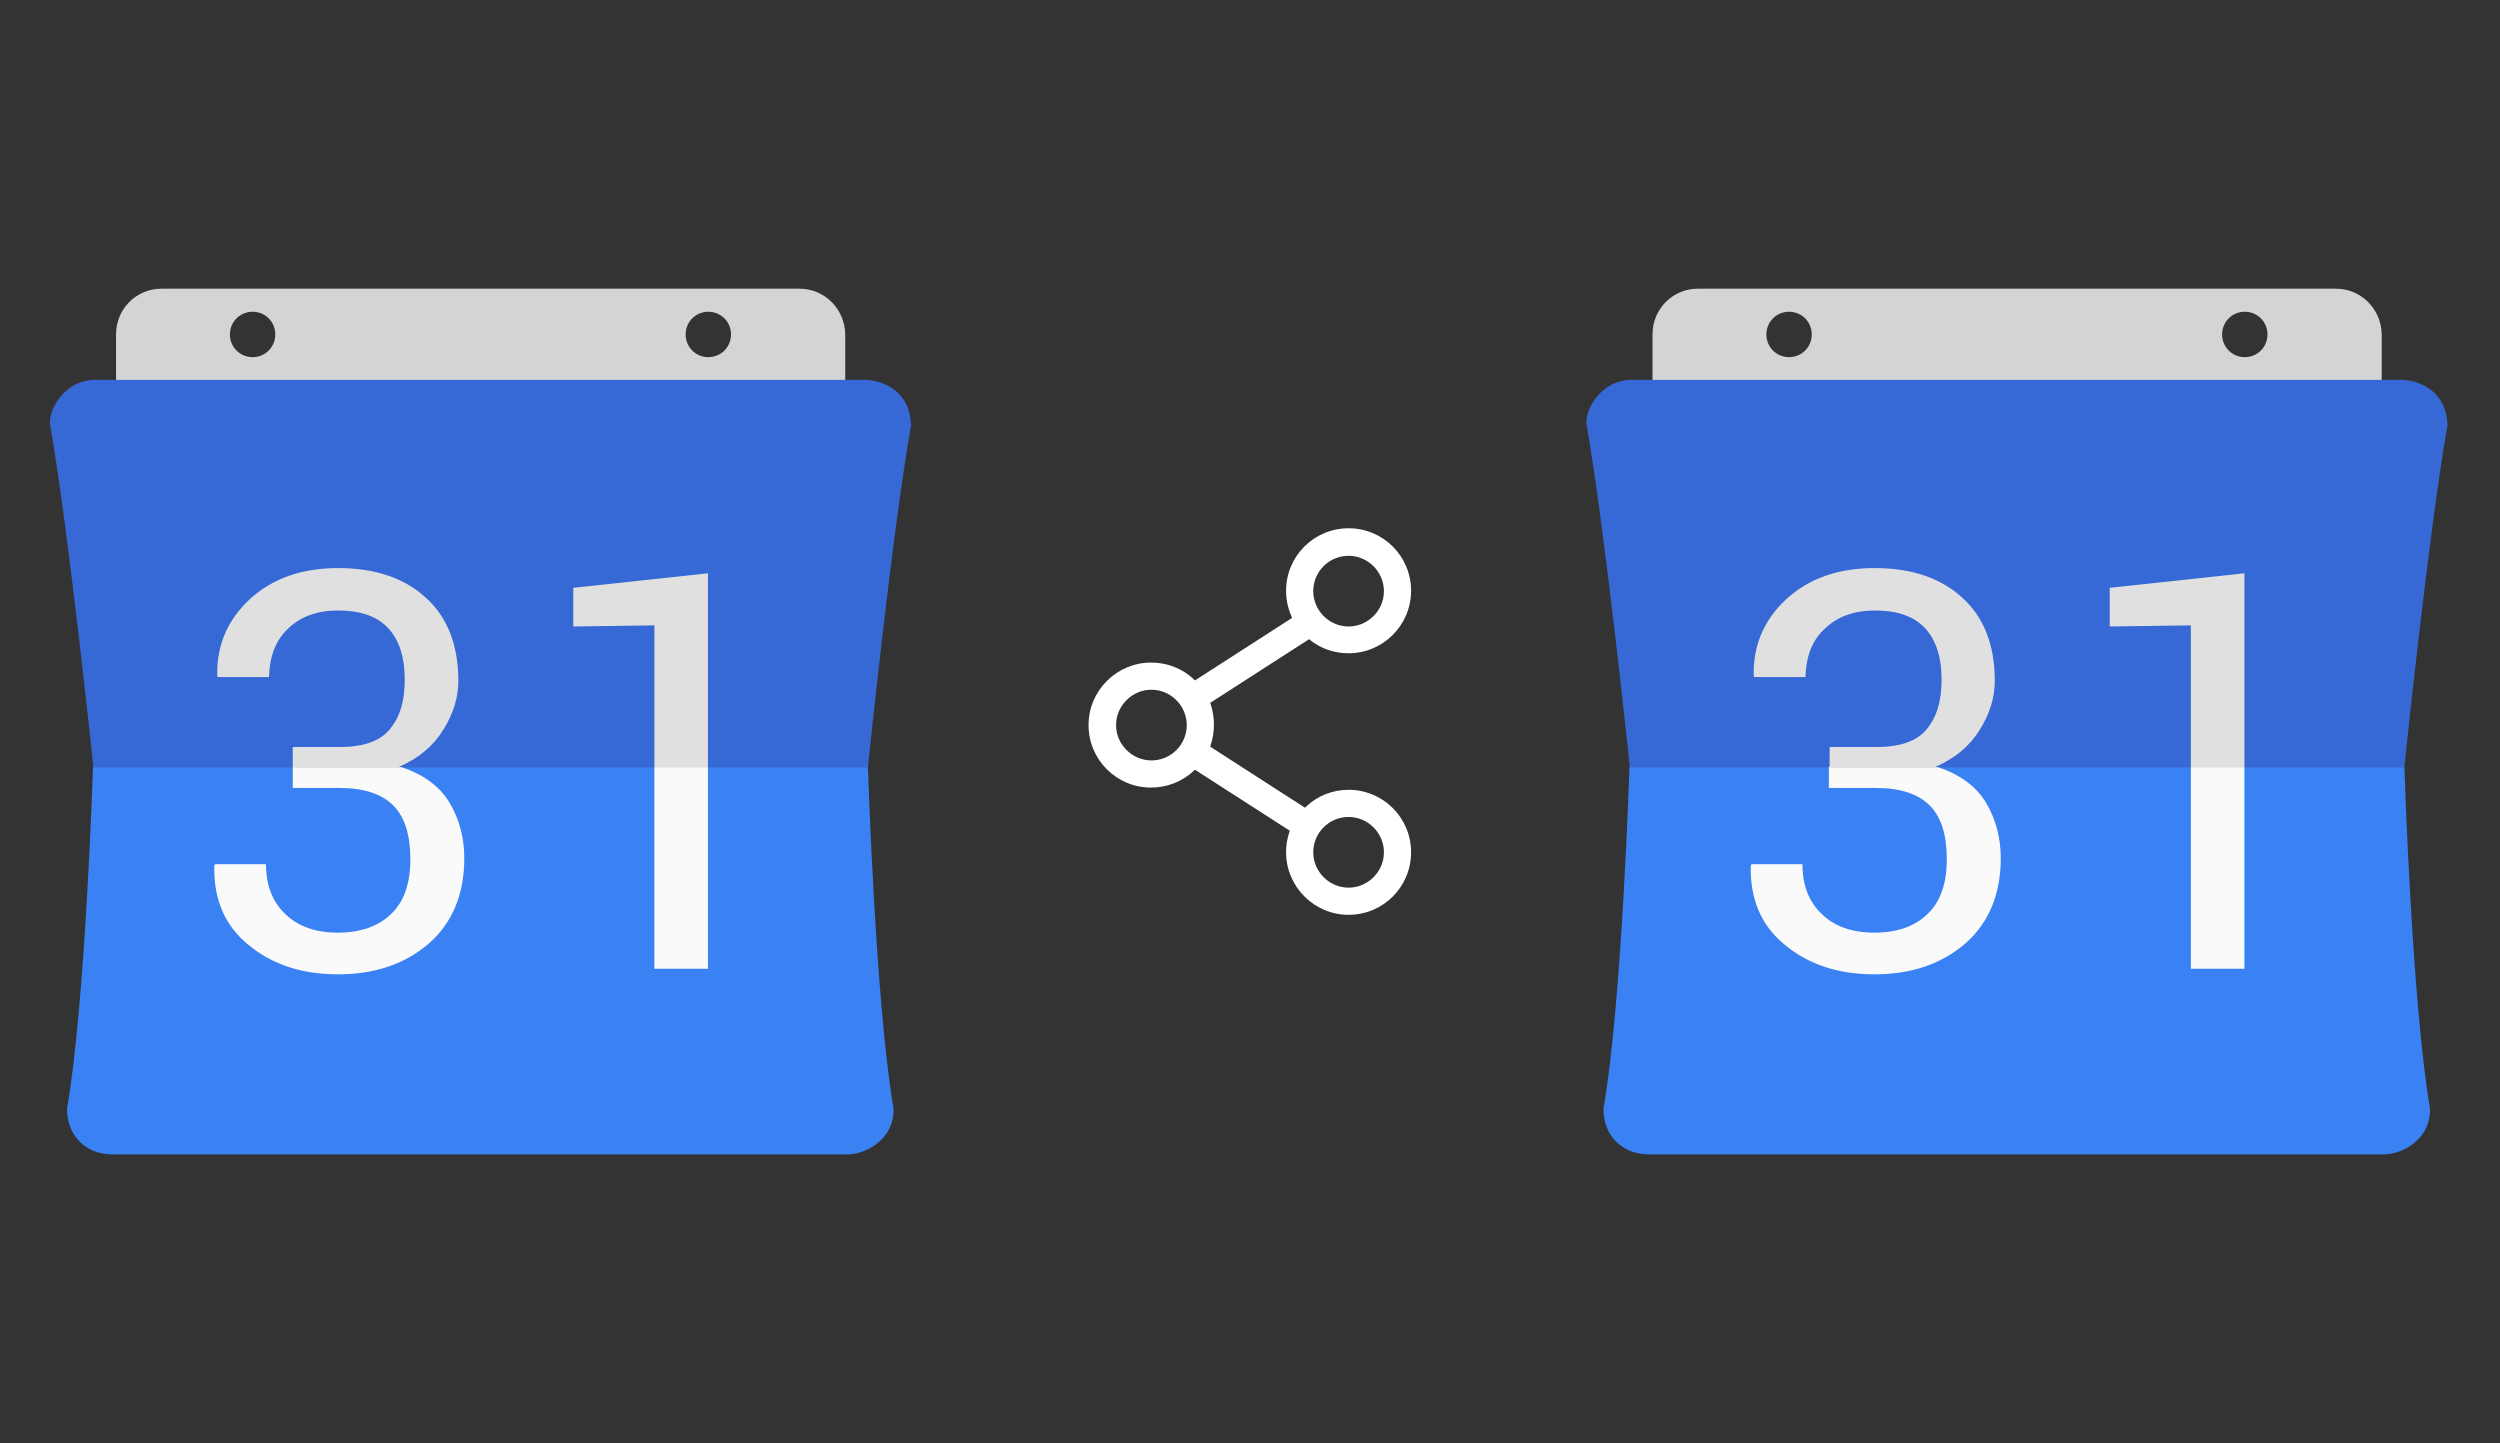
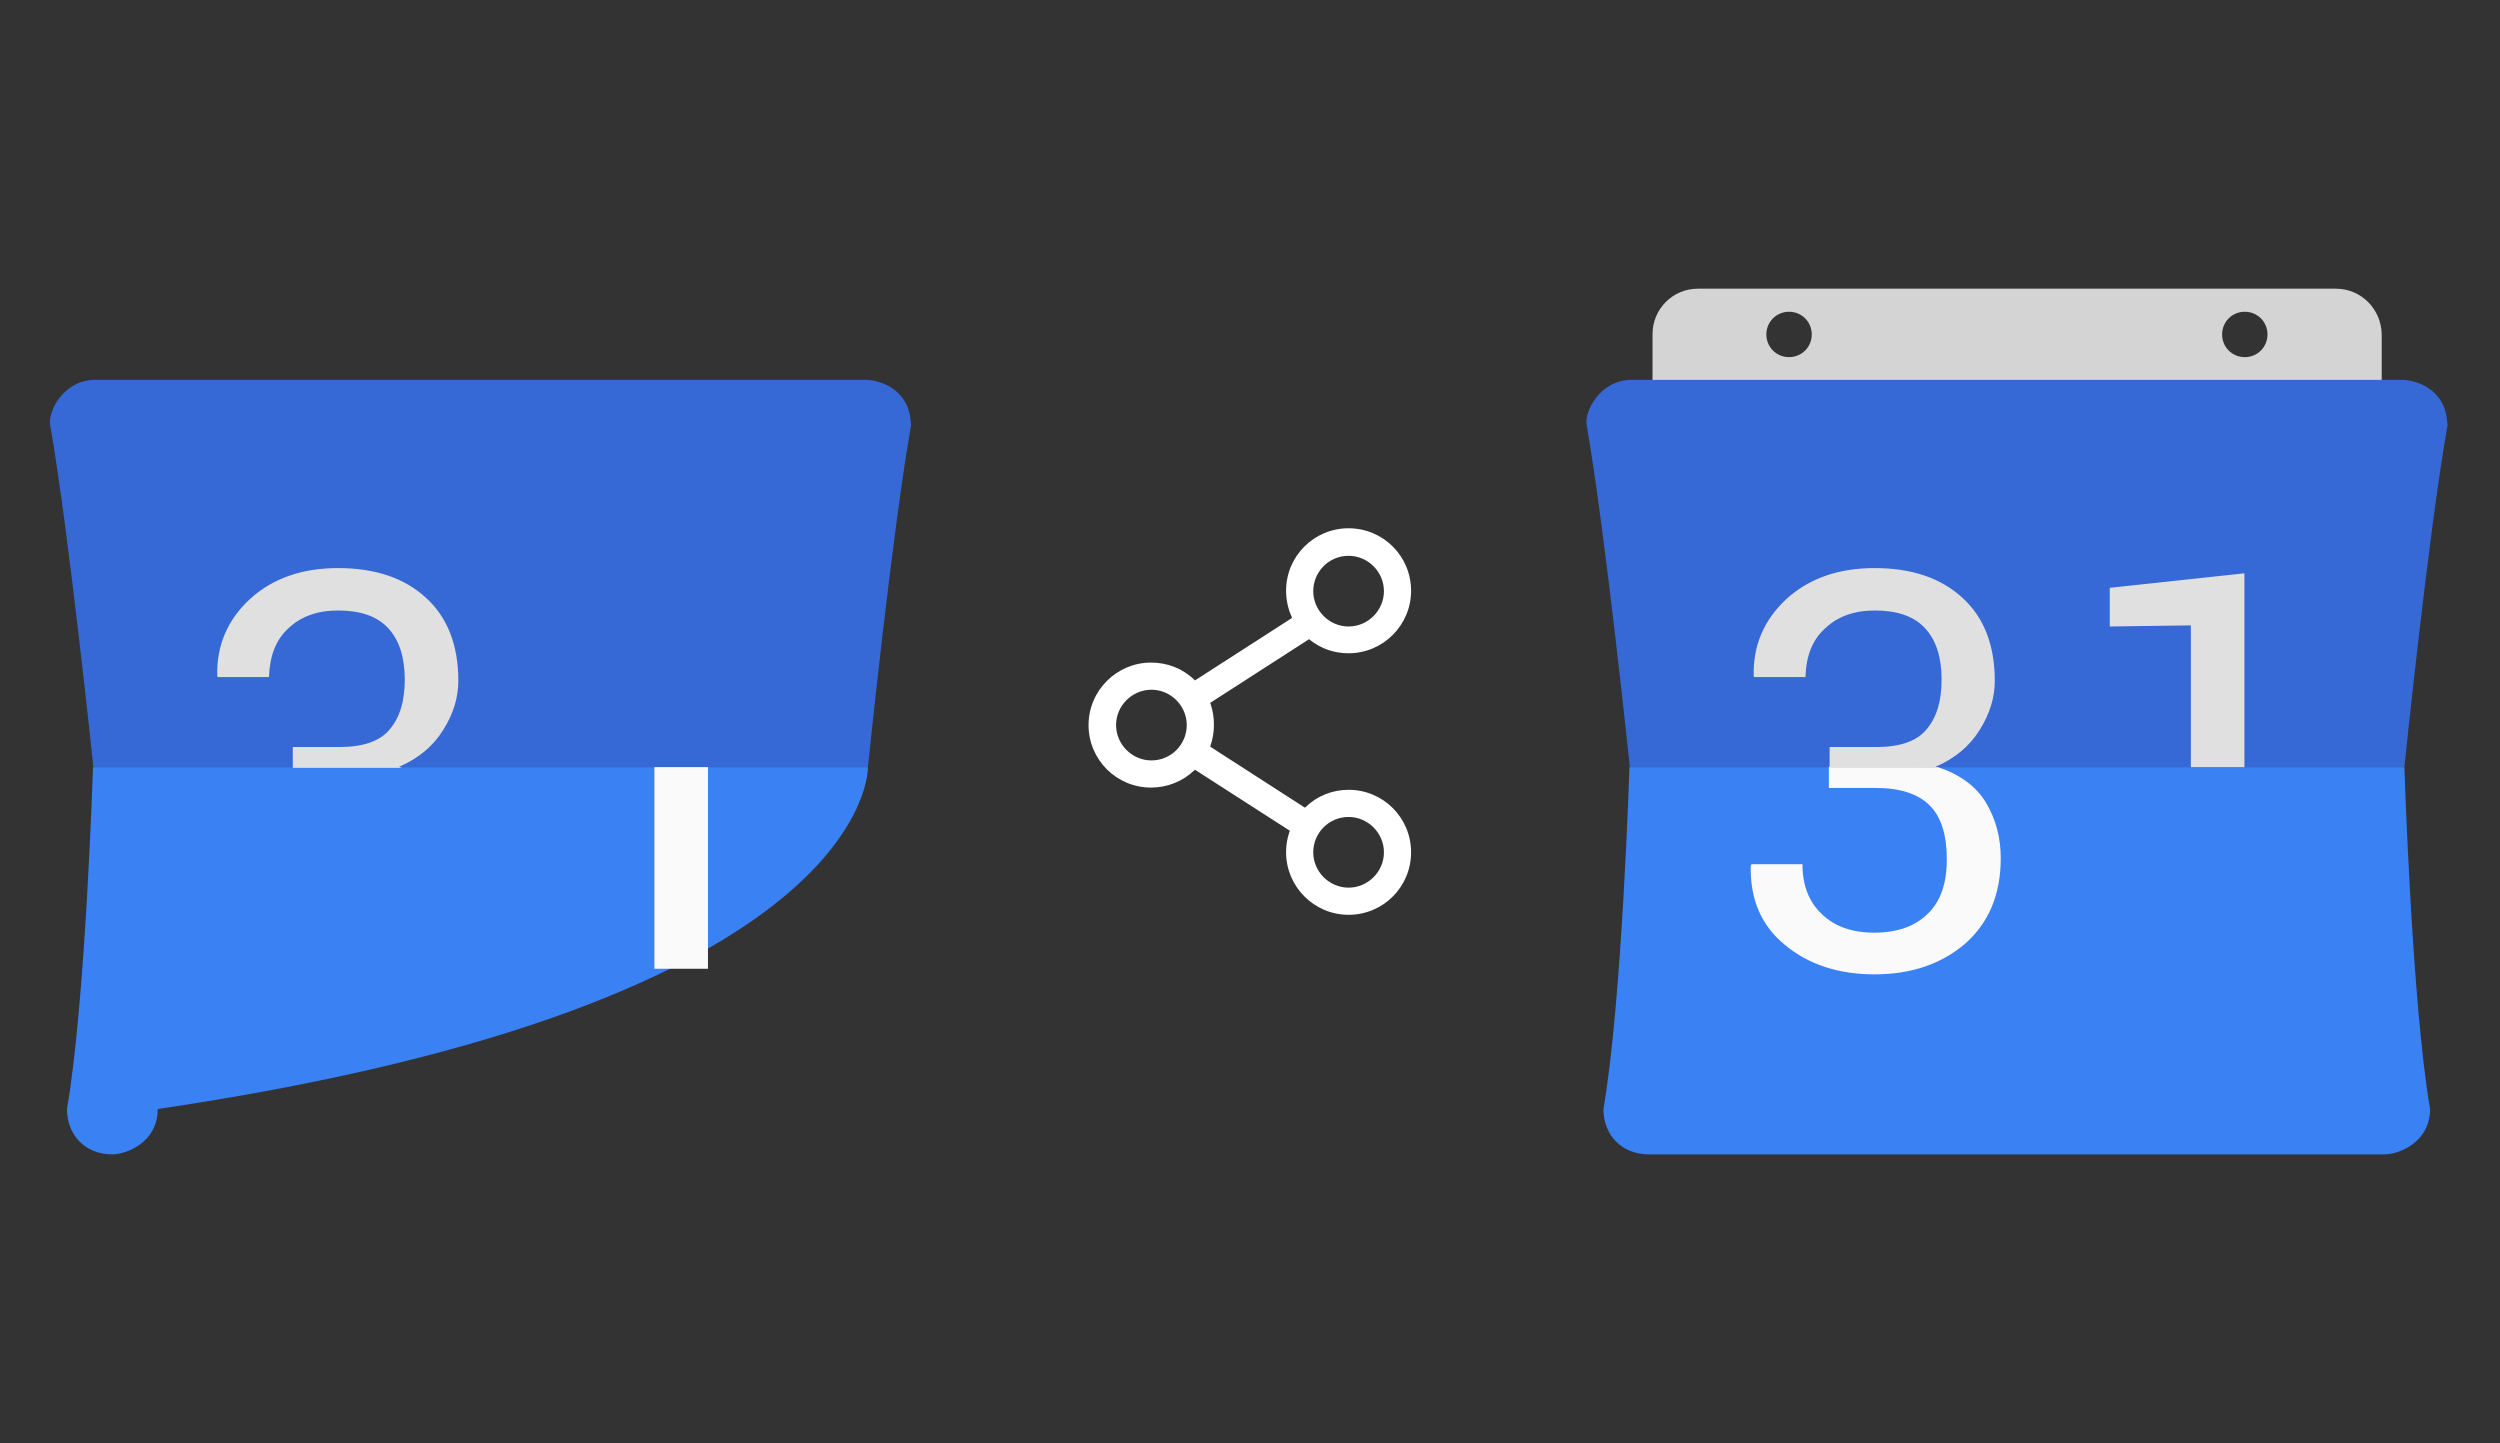
<svg xmlns="http://www.w3.org/2000/svg" version="1.1" id="Layer_1" x="0px" y="0px" viewBox="0 0 672 388" style="enable-background:new 0 0 672 388;" xml:space="preserve">
  <rect x="0" y="0" width="672" height="388" fill="#333333" stroke="none" />
  <style type="text/css">
	.st0{fill:#FFFFFF;}
	.st1{fill-rule:evenodd;clip-rule:evenodd;fill:#D4D4D4;}
	.st2{fill-rule:evenodd;clip-rule:evenodd;fill:#3669D6;}
	.st3{fill-rule:evenodd;clip-rule:evenodd;fill:#3A81F4;}
	.st4{fill-rule:evenodd;clip-rule:evenodd;fill:#FAFAFA;}
	.st5{fill-rule:evenodd;clip-rule:evenodd;fill:#E0E0E0;}
</style>
  <g>
    <path class="st0" d="M345.7,229.1c0,9.2,7.5,16.8,16.8,16.8s16.8-7.5,16.8-16.8s-7.5-16.8-16.8-16.8c-4.3,0-8.4,1.6-11.5,4.6   l-0.2,0.2l-0.2-0.1l-25.3-16.3l0.1-0.3c0.6-1.8,0.9-3.7,0.9-5.6c0-1.9-0.3-3.8-0.9-5.6l-0.1-0.3l0.2-0.1l26.4-17l0.2,0.2   c3,2.4,6.6,3.6,10.4,3.6c9.2,0,16.8-7.5,16.8-16.8s-7.5-16.8-16.8-16.8s-16.8,7.5-16.8,16.8c0,2.4,0.5,4.8,1.5,7l0.1,0.3   l-26.1,16.8l-0.2-0.2c-3.1-3-7.2-4.6-11.6-4.6c-9.2,0-16.8,7.5-16.8,16.8s7.5,16.8,16.8,16.8c4.3,0,8.4-1.6,11.6-4.6l0.2-0.2   l25.5,16.4l-0.1,0.3C346,225.3,345.7,227.2,345.7,229.1z M362.5,219.6c5.2,0,9.5,4.3,9.5,9.5s-4.3,9.5-9.5,9.5s-9.5-4.3-9.5-9.5   S357.2,219.6,362.5,219.6z M362.5,149.4c5.2,0,9.5,4.3,9.5,9.5s-4.3,9.5-9.5,9.5s-9.5-4.3-9.5-9.5S357.2,149.4,362.5,149.4z    M309.5,204.4c-5.2,0-9.5-4.3-9.5-9.5s4.3-9.5,9.5-9.5s9.5,4.3,9.5,9.5S314.8,204.4,309.5,204.4z" />
    <g>
      <path class="st1" d="M627.9,77.6H456.4c-6.8,0-12.2,5.5-12.2,12.2v18.4h196V89.9C640.1,83.1,634.7,77.6,627.9,77.6z M480.9,96    c-3.4,0-6.1-2.7-6.1-6.1s2.7-6.1,6.1-6.1s6.1,2.7,6.1,6.1S484.3,96,480.9,96z M603.4,96c-3.4,0-6.1-2.7-6.1-6.1s2.7-6.1,6.1-6.1    s6.1,2.7,6.1,6.1S606.8,96,603.4,96z" />
      <path class="st2" d="M657.8,113.4c-0.6-9.1-8.7-11.3-12.2-11.3H438.7c-8.8,0-12.9,8.7-12.2,12.2c5,28.6,11.6,91.9,11.6,91.9h208.2    c0,0,6.5-63.3,11.6-91.9C657.9,114.1,657.9,113.8,657.8,113.4z" />
      <path class="st3" d="M646.3,206.2H438c0,0-2,63.3-7,91.9c0,7,4.9,12.2,12.2,12.2H641c3.6,0,12.2-3.1,12.2-12.2    C648.3,269.6,646.3,206.2,646.3,206.2z" />
      <path class="st4" d="M520.9,206.2c6,2,10.3,5.2,12.9,9.5c2.7,4.5,4,9.5,4,15c0,9.7-3.2,17.3-9.5,22.9c-6.4,5.5-14.5,8.3-24.4,8.3    c-9.7,0-17.7-2.6-24.1-7.9c-6.4-5.2-9.4-12.3-9.2-21.3l0.2-0.4h13.7c0,5.6,1.7,10.1,5.2,13.4c3.4,3.3,8.1,5,14.1,5    c6.1,0,10.9-1.7,14.3-5c3.5-3.3,5.2-8.2,5.2-14.7c0-6.6-1.5-11.4-4.6-14.5s-7.9-4.7-14.5-4.7h-12.6v-5.7L520.9,206.2L520.9,206.2z    " />
-       <path class="st4" d="M588.9,206.2h14.4v54.2h-14.4V206.2z" />
      <path class="st5" d="M485.3,182h-13.8l-0.1-0.4c-0.2-8,2.7-14.9,8.7-20.5c6.1-5.6,14-8.4,23.8-8.4c9.8,0,17.7,2.6,23.5,7.9    c5.8,5.2,8.8,12.7,8.8,22.4c0,4.4-1.3,8.8-4,13.1c-2.7,4.4-6.6,7.7-11.9,10l0.7,0.3h-29.2v-5.6h12.6c6.4,0,10.9-1.6,13.5-4.8    c2.7-3.2,4-7.6,4-13.3c0-6.1-1.5-10.7-4.5-13.9s-7.5-4.7-13.4-4.7c-5.6,0-10.1,1.6-13.5,4.9C487.2,172,485.5,176.2,485.3,182z" />
      <path class="st5" d="M603.3,206.2h-14.4v-38.1l-21.8,0.3V158l36.2-3.9V206.2z" />
    </g>
    <g>
-       <path class="st1" d="M214.9,77.6H43.4c-6.8,0-12.2,5.5-12.2,12.2v18.4h196V89.9C227.1,83.1,221.7,77.6,214.9,77.6z M67.9,96    c-3.4,0-6.1-2.7-6.1-6.1s2.7-6.1,6.1-6.1s6.1,2.7,6.1,6.1S71.3,96,67.9,96z M190.4,96c-3.4,0-6.1-2.7-6.1-6.1s2.7-6.1,6.1-6.1    c3.4,0,6.1,2.7,6.1,6.1S193.8,96,190.4,96z" />
      <path class="st2" d="M244.8,113.4c-0.6-9.1-8.7-11.3-12.2-11.3H25.7c-8.8,0-12.9,8.7-12.2,12.2c5,28.6,11.6,91.9,11.6,91.9h208.2    c0,0,6.5-63.3,11.6-91.9C244.9,114.1,244.9,113.8,244.8,113.4z" />
-       <path class="st3" d="M233.3,206.2H25c0,0-2,63.3-7,91.9c0,7,4.9,12.2,12.2,12.2H228c3.6,0,12.2-3.1,12.2-12.2    C235.3,269.6,233.3,206.2,233.3,206.2z" />
-       <path class="st4" d="M107.9,206.2c6,2,10.3,5.2,12.9,9.5c2.7,4.5,4,9.5,4,15c0,9.7-3.2,17.3-9.5,22.9c-6.4,5.5-14.5,8.3-24.4,8.3    c-9.7,0-17.7-2.6-24.1-7.9c-6.4-5.2-9.4-12.3-9.2-21.3l0.2-0.4h13.7c0,5.6,1.7,10.1,5.2,13.4c3.4,3.3,8.1,5,14.1,5    c6.1,0,10.9-1.7,14.3-5c3.5-3.3,5.2-8.2,5.2-14.7c0-6.6-1.5-11.4-4.6-14.5s-7.9-4.7-14.5-4.7H78.7v-5.7L107.9,206.2L107.9,206.2z" />
+       <path class="st3" d="M233.3,206.2H25c0,0-2,63.3-7,91.9c0,7,4.9,12.2,12.2,12.2c3.6,0,12.2-3.1,12.2-12.2    C235.3,269.6,233.3,206.2,233.3,206.2z" />
      <path class="st4" d="M175.9,206.2h14.4v54.2h-14.4V206.2z" />
      <path class="st5" d="M72.3,182H58.5l-0.1-0.4c-0.2-8,2.7-14.9,8.7-20.5c6.1-5.6,14-8.4,23.8-8.4s17.7,2.6,23.5,7.9    c5.8,5.2,8.8,12.7,8.8,22.4c0,4.4-1.3,8.8-4,13.1c-2.7,4.4-6.6,7.7-11.9,10l0.7,0.3H78.7v-5.6h12.6c6.4,0,10.9-1.6,13.5-4.8    c2.7-3.2,4-7.6,4-13.3c0-6.1-1.5-10.7-4.5-13.9s-7.5-4.7-13.4-4.7c-5.6,0-10.1,1.6-13.5,4.9C74.2,172,72.5,176.2,72.3,182z" />
-       <path class="st5" d="M190.3,206.2h-14.4v-38.1l-21.8,0.3V158l36.2-3.9V206.2z" />
    </g>
  </g>
</svg>